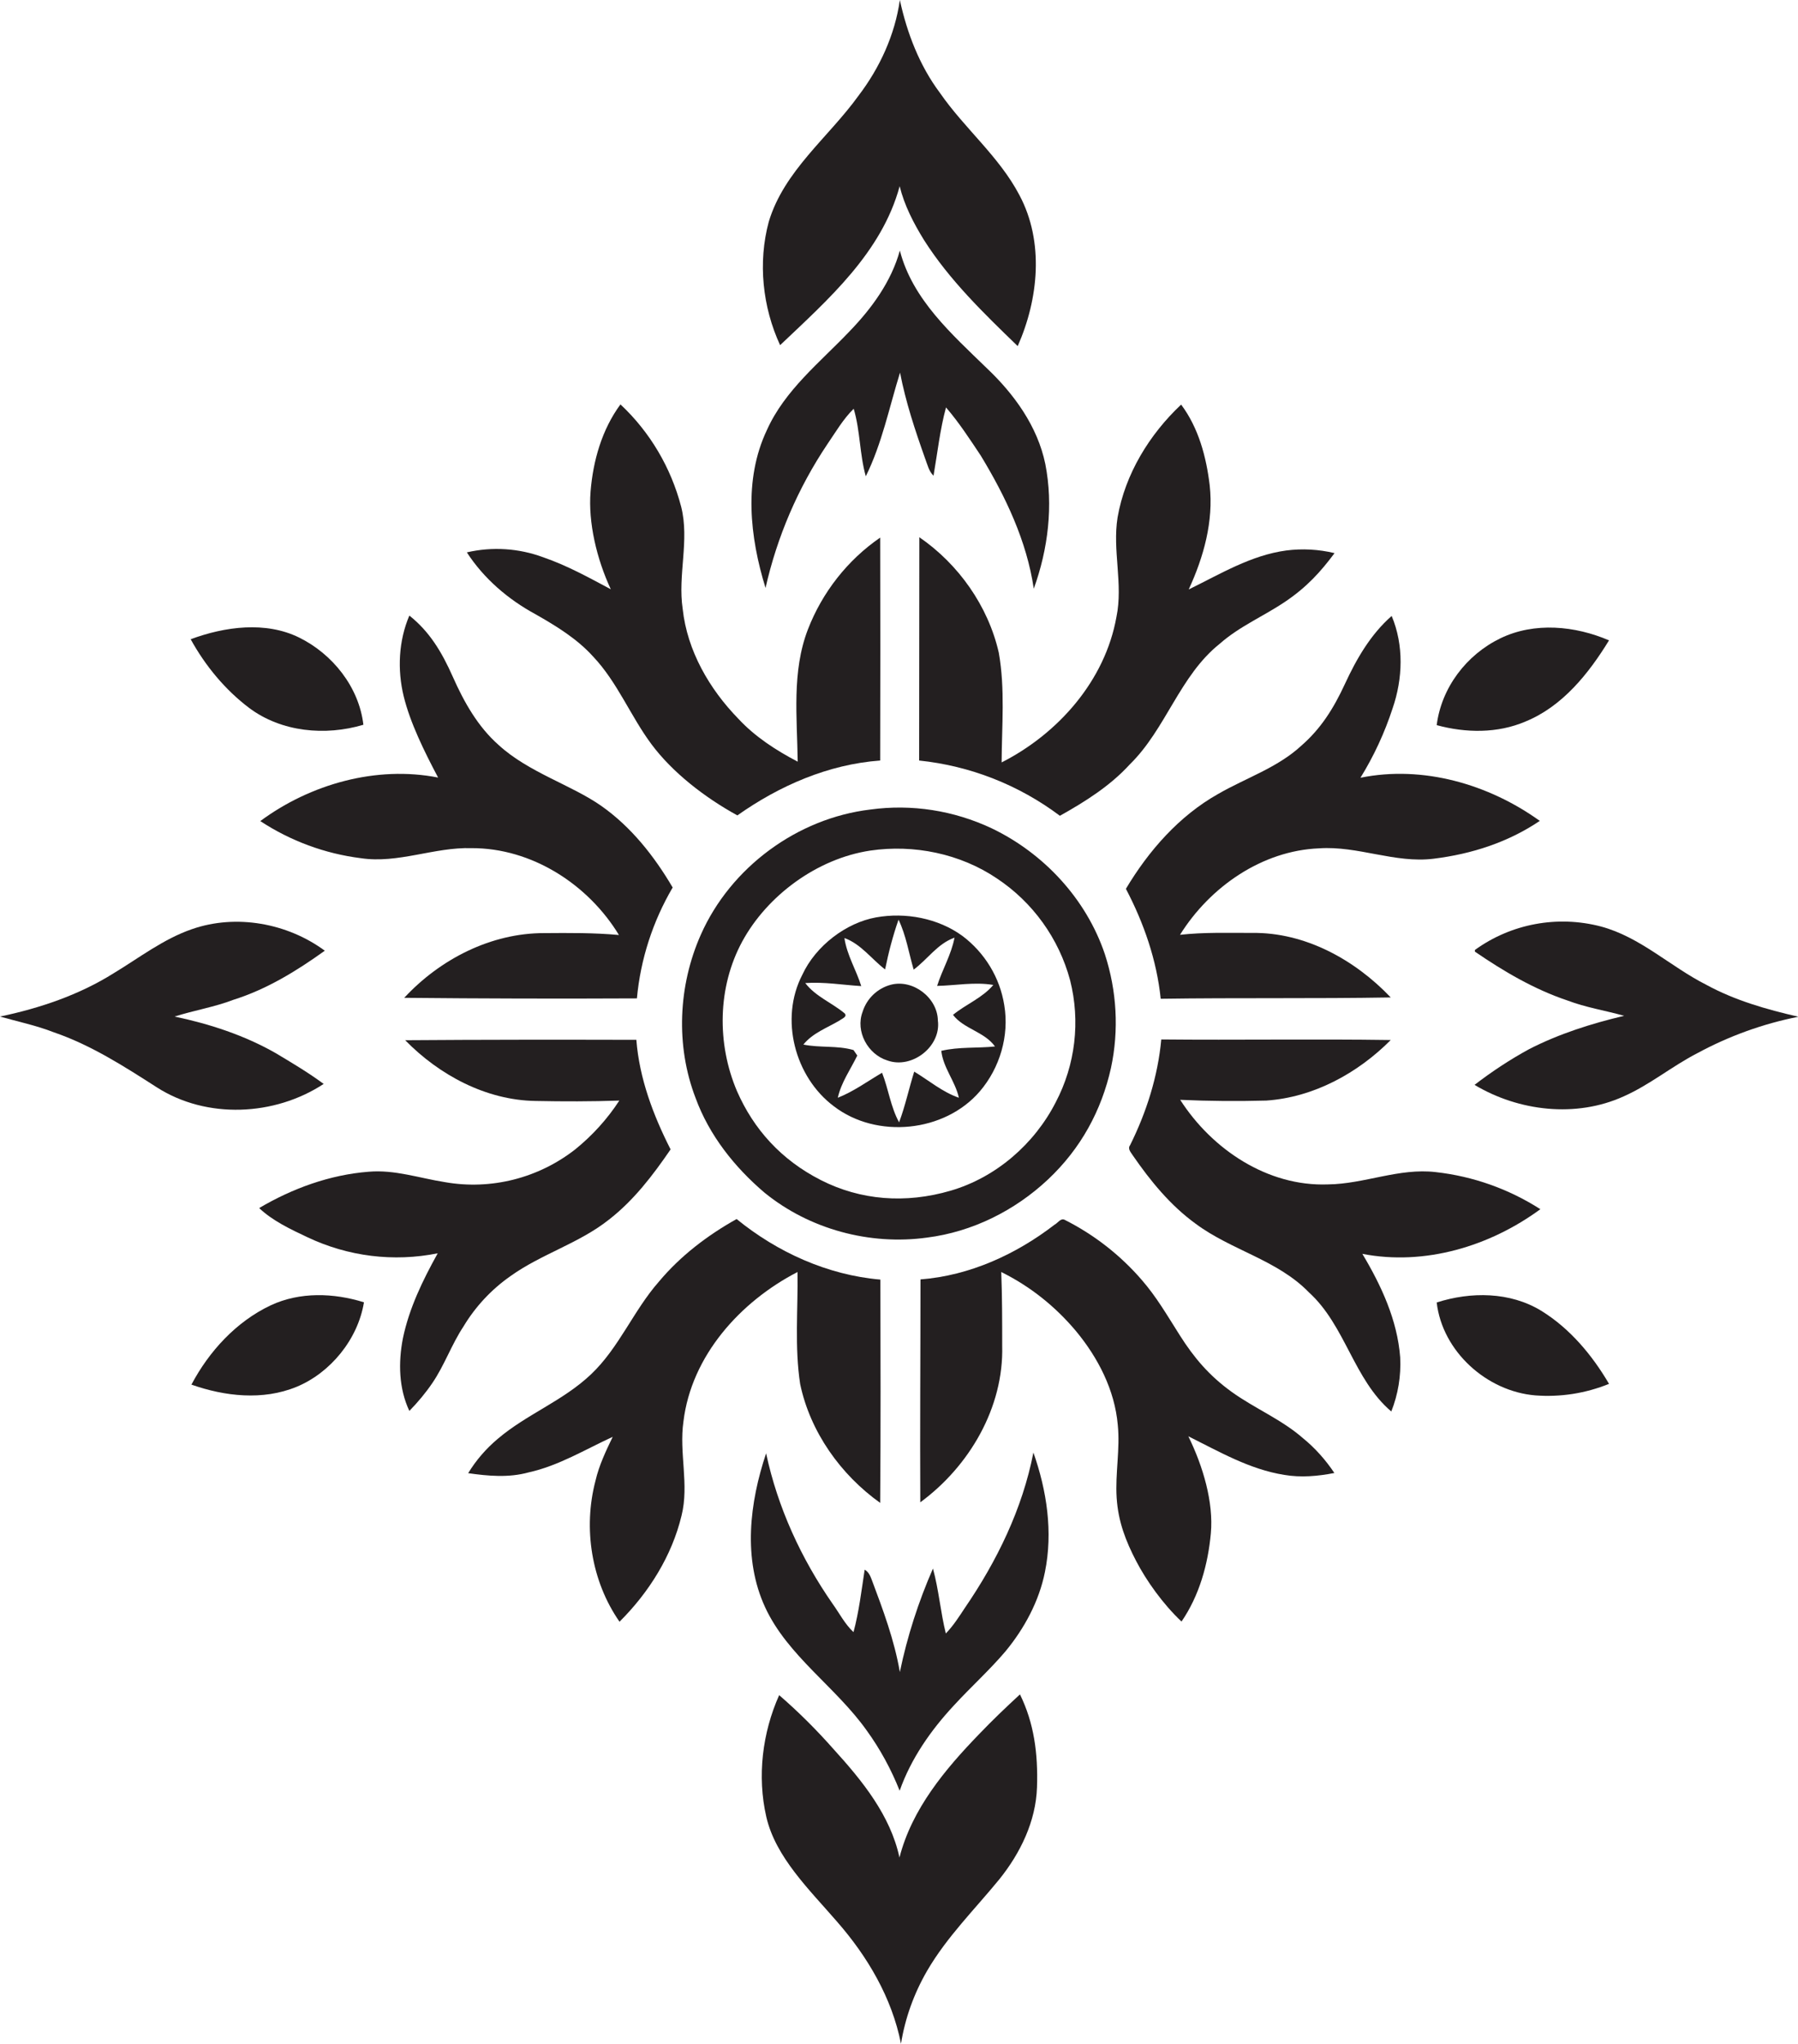
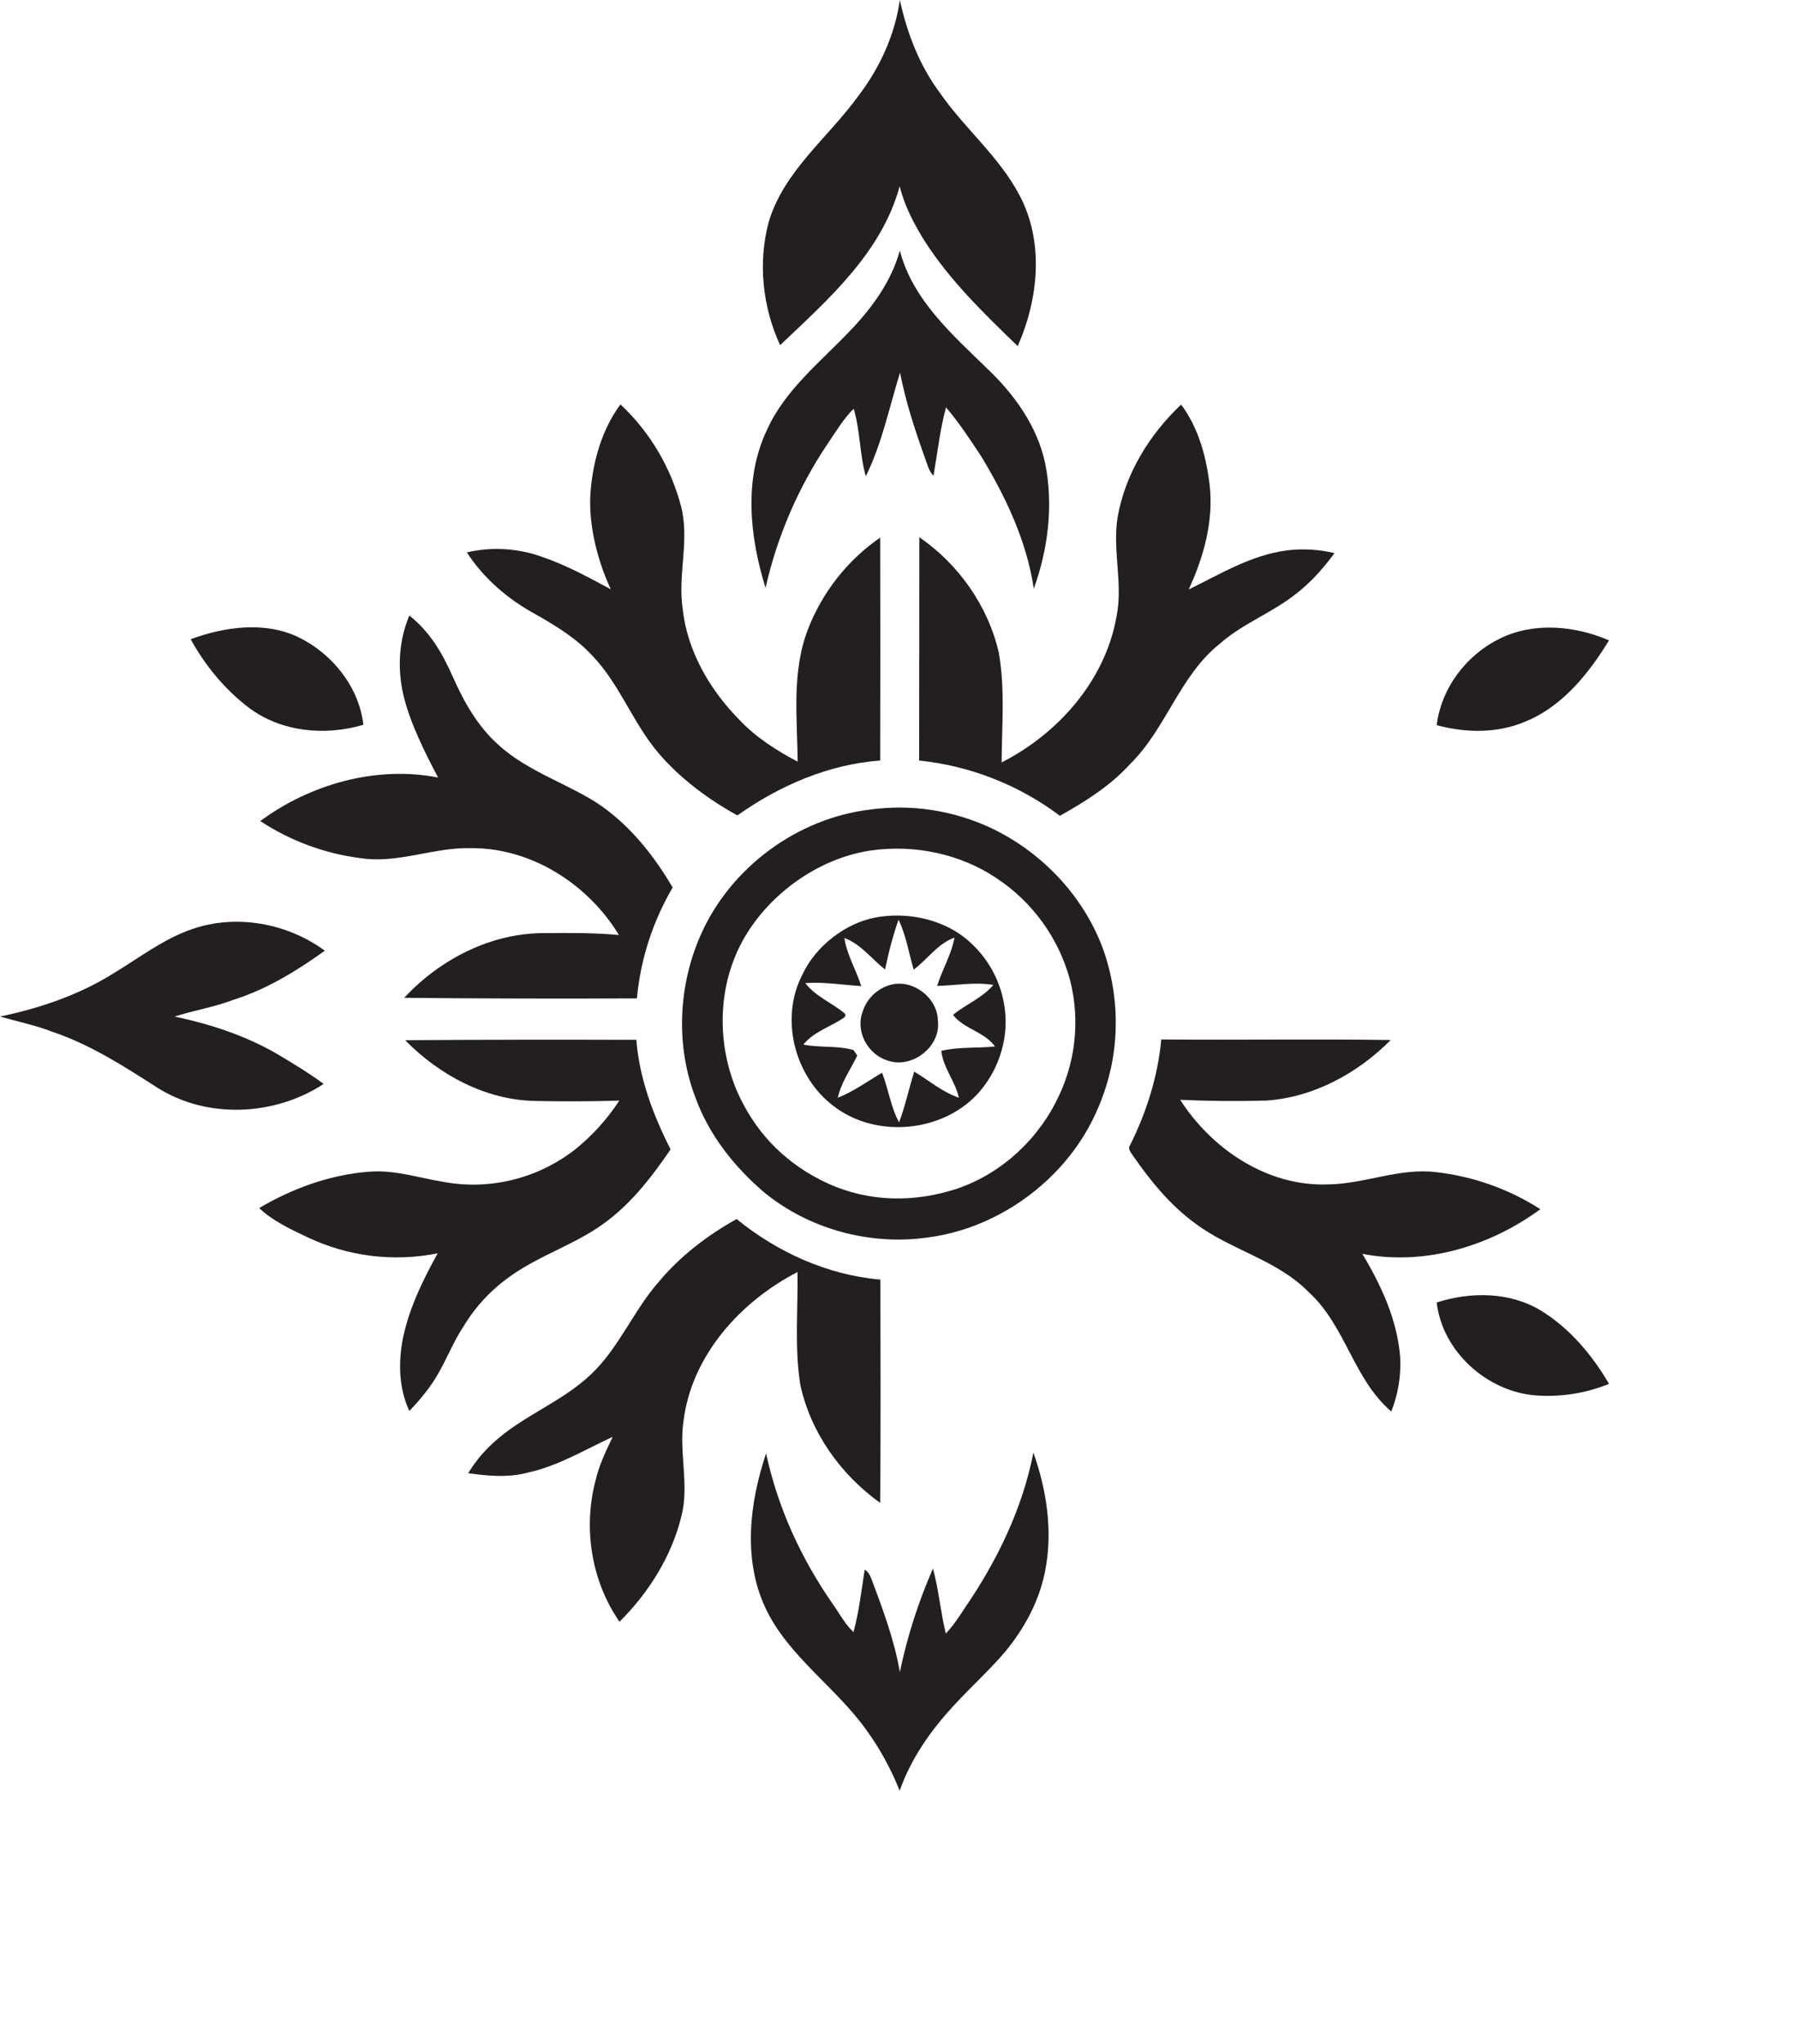
<svg xmlns="http://www.w3.org/2000/svg" version="1.1" id="Layer_1" x="0px" y="0px" viewBox="0 0 950.5 1080" style="enable-background:new 0 0 950.5 1080;" xml:space="preserve">
  <style type="text/css">
	.st0{fill:#231F20;}
</style>
  <title>biseeise_boho_flat_black_logo_White_background_79327a96-a13e-4f8d-8ad6-682db37f074f</title>
  <path class="st0" d="M524.2,437.7c-20-9.4-42.2-12.9-64.1-9.9c-38.6,4.6-73.8,30.5-89.6,66.1c-12,27-13.4,58.7-2.8,86.3  c7.2,19.7,20.6,36.6,36.5,50.1c23.7,19.3,55.6,27.9,85.9,23.7c23.8-3,46.3-14.2,63.8-30.6s28.4-36.6,33.4-59  c4.3-20,3.1-40.7-3.2-60.1C574.3,475.1,551.8,450.9,524.2,437.7z M558.1,582.5c-11.3,22.1-31.6,39.7-55.5,46.7s-47.7,5.1-68.7-5.6  s-35.5-26.9-44.3-47c-10.7-25.1-10.3-55,2.8-79.1s39.3-43.7,67.6-48c23.1-3.4,47.6,1.6,67,14.7c19,12.6,32.8,31.8,38.7,53.8  C571.2,539.7,568.5,562.7,558.1,582.5L558.1,582.5z" />
  <path class="st0" d="M437.4,234.7c4.4-6.4,8.3-13.2,13.9-18.7c3.5,11.7,3.1,24.1,6.4,35.7c8.6-17.4,12.4-36.5,18.1-54.8  c3,15.6,8,30.6,13.3,45.5c1.2,3.1,1.9,6.6,4.4,9c2.1-12.1,3.4-24.3,6.6-36.1c6.9,8,12.6,16.8,18.4,25.5c13.1,21.6,24.3,45.1,28,70.3  c7.6-21,10.4-44,6.1-65.9c-4.1-19.9-16.5-37-31-50.7c-18.4-17.9-39.2-36.2-45.9-62.1c-4.5,16.4-14.9,30.6-26.6,42.7  c-15.6,16.4-34.2,31-43.7,52.2c-12.4,26.2-9,56.6-0.7,83.4C410.8,283.6,421.9,257.8,437.4,234.7z" />
  <path class="st0" d="M508.8,494.6c-12.9-9.4-30.1-12.6-45.7-9.8s-31.8,14.8-39,30.4c-12,23.2-4,53.9,16.7,69.4  c22.7,17.4,58.6,13.8,77.2-7.9c10.6-12.4,15.6-29.4,12.9-45.5C528.6,516.6,520.6,503.5,508.8,494.6z M497.6,555.3  c1,9,7.4,16.1,9.3,24.8c-8.7-3-15.8-9.1-23.6-13.8c-2.8,8.9-4.7,18-8,26.8c-4.5-8.2-5.6-17.6-9-26.2c-7.7,4.5-15,9.9-23.4,13.2  c1.8-8.1,6.7-14.9,10.3-22.3l-2-2.9c-8.6-2.5-17.7-1.1-26.5-2.9c4.9-6.1,12.5-8.8,19.1-12.7c1.1-0.9,4.4-2,2.7-3.8  c-6.7-5.6-15.4-8.9-20.8-16c9.9-0.7,19.8,1,29.6,1.6c-2.7-8.6-7.6-16.4-8.9-25.4c8.8,3.2,14.3,11.1,21.5,16.6  c1.8-8.9,4.1-17.7,7.1-26.3c4,8.3,5.4,17.5,8,26.4c7.3-5.4,12.6-13.7,21.6-16.9c-1.7,9-6.5,16.9-9.2,25.5c9.9-0.2,19.8-2.2,29.7-0.5  c-5.8,6.9-14.5,10.2-21.3,15.8c5.6,7.4,16.6,8.9,22.2,16.7c-9.3,1-19,0.1-28.3,2.3H497.6z" />
  <path class="st0" d="M475.6,98.4c2.5,10.2,7.4,19.6,12.9,28.5c13.4,21.1,31.6,38.7,49.5,56c11-24.8,14.1-55.1,0.9-79.8  c-10.7-20.4-29-35.2-42-54C486.1,34.7,479.5,17.5,475.7,0c-2.6,18.4-10.6,35.8-21.8,50.5c-15.9,22.1-39.4,39.7-47.5,66.7  c-5.8,21.5-3.3,45.1,6,65.2C437.8,158.3,466.1,133.5,475.6,98.4z" />
  <path class="st0" d="M806.4,381.3c19.6-8,33.4-25.3,44.2-42.9c-17.9-7.7-39.4-9.8-57.4-1.1s-31.2,26.1-33.7,45.9  C774.9,387.4,791.7,387.6,806.4,381.3z" />
-   <path class="st0" d="M688,394c-12.6,11.7-29.4,17.1-44.1,25.6c-20.6,11.6-36.7,30-48.7,50.1c9.5,18.1,16.3,37.7,18.4,58.1  c40.5-0.6,81.1,0,121.6-0.7c-18.9-19.9-45.3-34.5-73.3-34.1c-12.7,0-25.5-0.4-38.1,1c15.8-25.3,43.3-44.5,73.6-45.7  c20.4-1.4,40,8,60.4,5.5s39.6-8.8,56.2-20c-27-19.4-61.8-29.5-94.8-22.8c7.1-11.5,12.8-23.8,17-36.7c5.4-15.7,6-33.3-0.5-48.8  c-11.1,9.7-18.6,22.7-24.7,35.9S698.2,385.1,688,394z" />
  <path class="st0" d="M283.1,324.6c10.9,6.2,21.9,12.9,30.4,22.3c12.9,13.6,19.8,31.5,30.9,46.4s28.1,28.1,45.4,37.6  c22.2-15.7,48.1-27,75.5-29c0.1-39.3,0.1-78.5,0-117.8C448,296,434.7,313,427.1,332.6c-8.6,22.3-5.7,46.6-5.4,69.9  c-11.5-6-22.6-13.2-31.4-22.7c-15.3-15.7-27-35.9-29.4-58c-2.7-18,3.7-36.2-0.8-54c-5.4-20.7-16.5-39.5-32.1-54.1  c-9.8,13.3-14.5,29.8-15.8,46.1s3.2,35.5,10.7,51.6c-11.6-6.2-23.2-12.6-35.7-16.9c-12.9-4.8-27-5.7-40.4-2.6  C255.8,305.8,268.7,316.8,283.1,324.6z" />
  <path class="st0" d="M529.5,402.9c0.1-19.3,1.9-38.9-1.5-58c-5.6-24.6-21.3-46.8-42-61c-0.1,39.3,0,78.7-0.1,118  c27,2.8,52.7,12.9,74.4,29.2c13.4-7.5,26.6-15.8,37-27.2c19.1-18.7,26.3-46.8,47.5-63.7c10.4-9.2,23.3-14.6,34.7-22.3  s18.7-15.8,26-25.6c-8.3-2-17-2.5-25.5-1.4c-18.7,2.5-35,12.5-51.6,20.6c7.9-17.1,13.2-36,11.1-55c-1.8-15.1-5.9-30.4-15.1-42.7  c-16.8,15.8-29.6,36.7-33.6,59.6c-2.8,17.5,3,35.2-0.6,52.6C584.2,359.7,559.4,387.7,529.5,402.9z" />
  <path class="st0" d="M470.9,520.4c-7.1,1.9-12.7,7.3-14.9,14.3c-3.9,10.4,2.8,22.5,13.1,25.7c13,4.7,28.5-7.4,26.7-21.1  C495.6,527.2,482.6,517.3,470.9,520.4z" />
  <path class="st0" d="M814.8,692.7c-16.5-10.1-37.3-10.2-55.3-4.4c3,25.9,26.5,47,52.2,49.1c13.3,1,26.6-1.1,38.9-6.1  C841.7,716.1,829.9,702,814.8,692.7z" />
  <path class="st0" d="M137.6,433.9c16,10.5,34.1,17.2,53.1,19.6c19.8,3,38.8-5.9,58.6-5.3c31.8-0.1,61.6,19.1,77.9,45.9  c-13.1-1.2-26.3-1.1-39.4-1c-28.2-0.1-55.2,13.8-74.1,34.2c41,0.4,82,0.5,123,0.3c1.9-20.7,8.4-40.7,18.9-58.6  c-9.7-16.5-21.9-32-37.7-43.1s-38.5-17.7-54.3-32.2c-11-9.7-18.3-22.7-24.2-36s-12.4-24-23-32.4c-5.7,13.4-6.4,28.6-3,42.6  s10.9,29.2,18.2,43C199,404.5,164.1,414.3,137.6,433.9z" />
  <path class="st0" d="M510,849.8c-3.1,4.7-6.1,9.4-10,13.4c-2.8-11.3-3.7-23-6.8-34.3c-7.7,17.6-13.6,35.9-17.5,54.7  c-2.9-16.9-8.9-32.9-14.9-48.9c-0.8-2.1-1.7-4.1-3.7-5.2c-1.7,11.1-3,22.2-5.9,33c-4.6-4.3-7.4-9.9-11-14.9  c-16.7-24-29.1-51-35.2-79.6c-8.7,26-12.4,55.7-0.5,81.4s37.4,42.1,53.7,65.1c7.1,9.8,12.9,20.5,17.4,31.8c6-17,16.5-32,28.7-45.1  c8.9-9.7,18.7-18.5,27.2-28.5c10-12.1,17.8-26.5,20.9-42c4.3-21.1,1-43-6.1-63.1C540.5,797.4,527,825,510,849.8z" />
-   <path class="st0" d="M688.8,760c-11.3-9.9-25.5-15.7-37.6-24.4s-20.1-18.3-27.4-29.8s-12.4-20.4-20.2-29.4  c-11.4-13.2-25.3-24-40.8-31.8c-2.1-1-3.6,1.7-5.2,2.5c-20.5,15.8-45,27-71,29c0,39.3-0.3,78.5-0.1,117.8  c25.9-19,44.2-50.1,43.3-82.8c0-13,0-25.9-0.5-38.9c15.2,7.5,28.6,18.2,39.5,31.2c11.7,14.1,20.5,31.2,22.1,49.6  c1.3,12.8-1.4,25.6-0.6,38.4s4.9,23.1,10.3,33.5s14.2,22.8,24,32c9.4-13.7,14-30.2,15.5-46.6s-4.1-35.4-11.9-51.3  c16.3,8.1,32.4,17.5,50.7,20.4c8.8,1.5,17.8,0.7,26.5-1C700.8,771.5,695.2,765.2,688.8,760z" />
-   <path class="st0" d="M902,520.4c-19-9.6-34.8-25.2-55.7-30.8c-22.9-6-47.4-1.5-66.6,12.4v0.9c15.2,10.4,31.3,19.9,48.9,25.8  c9.7,3.7,20,5.3,30,8.1c-17.3,4.1-34.4,9.5-50.2,17.6c-10.1,5.5-19.8,11.9-28.9,18.9c23.4,14,53.7,17.5,78.8,6.1  c13.8-6.1,25.5-15.9,38.9-22.8c16.8-9.1,34.8-15.6,53.5-19.3C933.8,533.4,917.2,528.7,902,520.4z" />
  <path class="st0" d="M720.2,662.6c33,6.4,67.4-4,94.1-23.6c-16.7-10.7-35.6-17.4-55.3-19.6c-19.4-2.3-37.8,6.3-57,6.5  c-31.9,1.2-61.3-18.5-78.1-44.7c15.2,0.7,30.4,0.8,45.5,0.4c25-1.7,48.3-14.4,65.8-32c-40.4-0.6-80.9,0.1-121.3-0.3  c-1.8,19.5-7.8,38.4-16.5,55.9c-1.4,1.9,0.4,3.7,1.4,5.3c9.3,13.5,19.9,26.5,33.3,36.2c18.8,14,43.2,19.1,59.8,36.2  c19.4,17.6,23.6,46,43.6,63c3.6-9.1,5.2-18.8,4.7-28.6C738.7,697.6,730.2,679.3,720.2,662.6z" />
-   <path class="st0" d="M517.7,916.3c-18.1,18.7-35.6,39.6-42.2,65.3c-4.8-22.3-19.7-40.6-34.7-57.1c-9-10.2-18.6-19.8-28.9-28.7  c-8.9,19.9-11.7,42.9-6.8,64.3s22.9,38.6,37.4,55.4c16.1,18.4,29,40.2,33.8,64.5c2.2-13.6,6.9-26.6,13.8-38.5  c10.4-17.9,25.2-32.5,38.2-48.4c11.1-13.8,19.3-30.6,19.9-48.6s-1.6-34-9-49.1C531.8,902.2,524.6,909.1,517.7,916.3z" />
  <path class="st0" d="M421.6,672.2c0.3,19.7-1.6,39.6,1.4,59.2c5.3,25.3,21.4,47.9,42.3,62.8c0.3-39.3,0.2-78.7,0.1-118  c-27.9-2.4-54.4-14.4-76-32c-15.4,8.6-29.7,19.5-41,33c-13.5,15.3-21.1,35-36,49.1s-33.9,21-49.2,34c-6.2,5.2-11.5,11.3-15.7,18.2  c10.5,1.5,21.4,2.5,31.9-0.4c15.9-3.5,29.9-12.1,44.5-18.8c-3.6,7.5-7.2,15-9.1,23.2c-6.6,25.1-2.2,53.1,12.7,74.5  c15.5-15.4,27.7-34.8,32.8-56.1c4.1-16.4-1.4-33.2,1-49.7C365.5,716.4,391.4,687.8,421.6,672.2z" />
  <path class="st0" d="M131.7,374.1c17.1,12.8,40.3,14.9,60.4,8.9c-2.3-19.9-16.3-37.4-34-46.1s-39.2-5.8-57.3,0.9  C108.5,351.8,119,364.5,131.7,374.1z" />
  <path class="st0" d="M171.1,572.8c-8.1-6-16.7-11.1-25.4-16.3c-16.5-9.4-34.8-15.4-53.4-19.3c10.3-3.3,21.1-5,31.2-8.9  c17.5-5.5,33.3-15.2,48.2-25.9c-19.8-14.6-46.9-19.5-70.2-11.4c-15.1,5.2-27.8,15.1-41.4,23.3C41.8,525.8,21,532.8,0,537.2  c9.5,2.7,19.2,4.7,28.4,8.3c19.6,6.7,37.2,18,54.5,29.1C109.3,591.5,145.2,589.8,171.1,572.8z" />
  <path class="st0" d="M269.8,674.4c16.3-11.7,36.2-17.3,52-29.8c13.2-10.2,23.4-23.6,32.7-37.2c-9.2-18.1-16.5-37.5-18.1-57.9  c-40.7-0.1-81.5-0.1-122.2,0.2c18,18.4,42.7,31.7,68.9,32.1c14.8,0.3,29.6,0.3,44.3-0.2c-6.3,9.7-14.2,18.4-23.2,25.7  c-19.5,15.3-44.6,21.7-69,17.4c-13.4-2.1-26.6-6.7-40.3-5.5c-20.5,1.6-40.3,8.8-57.9,19.2c7.2,6.8,16.6,11.2,25.5,15.4  c21.5,10.2,45.6,13.2,68.9,8.5c-7.9,14.2-15.1,29-18.4,44.9c-2.5,12.8-2.2,26.5,3.4,38.4c4.5-4.6,8.6-9.5,12.2-14.8  c6.4-9.4,10.1-20.3,16.4-29.8C251.3,690.5,259.8,681.4,269.8,674.4z" />
-   <path class="st0" d="M143.1,689.8c-18.2,8.6-32.6,24.3-41.9,41.9c17.6,6.2,37.7,8.5,55.5,1.2s32.5-25,35.7-44.7  C176.4,683.2,158.5,682.6,143.1,689.8z" />
</svg>